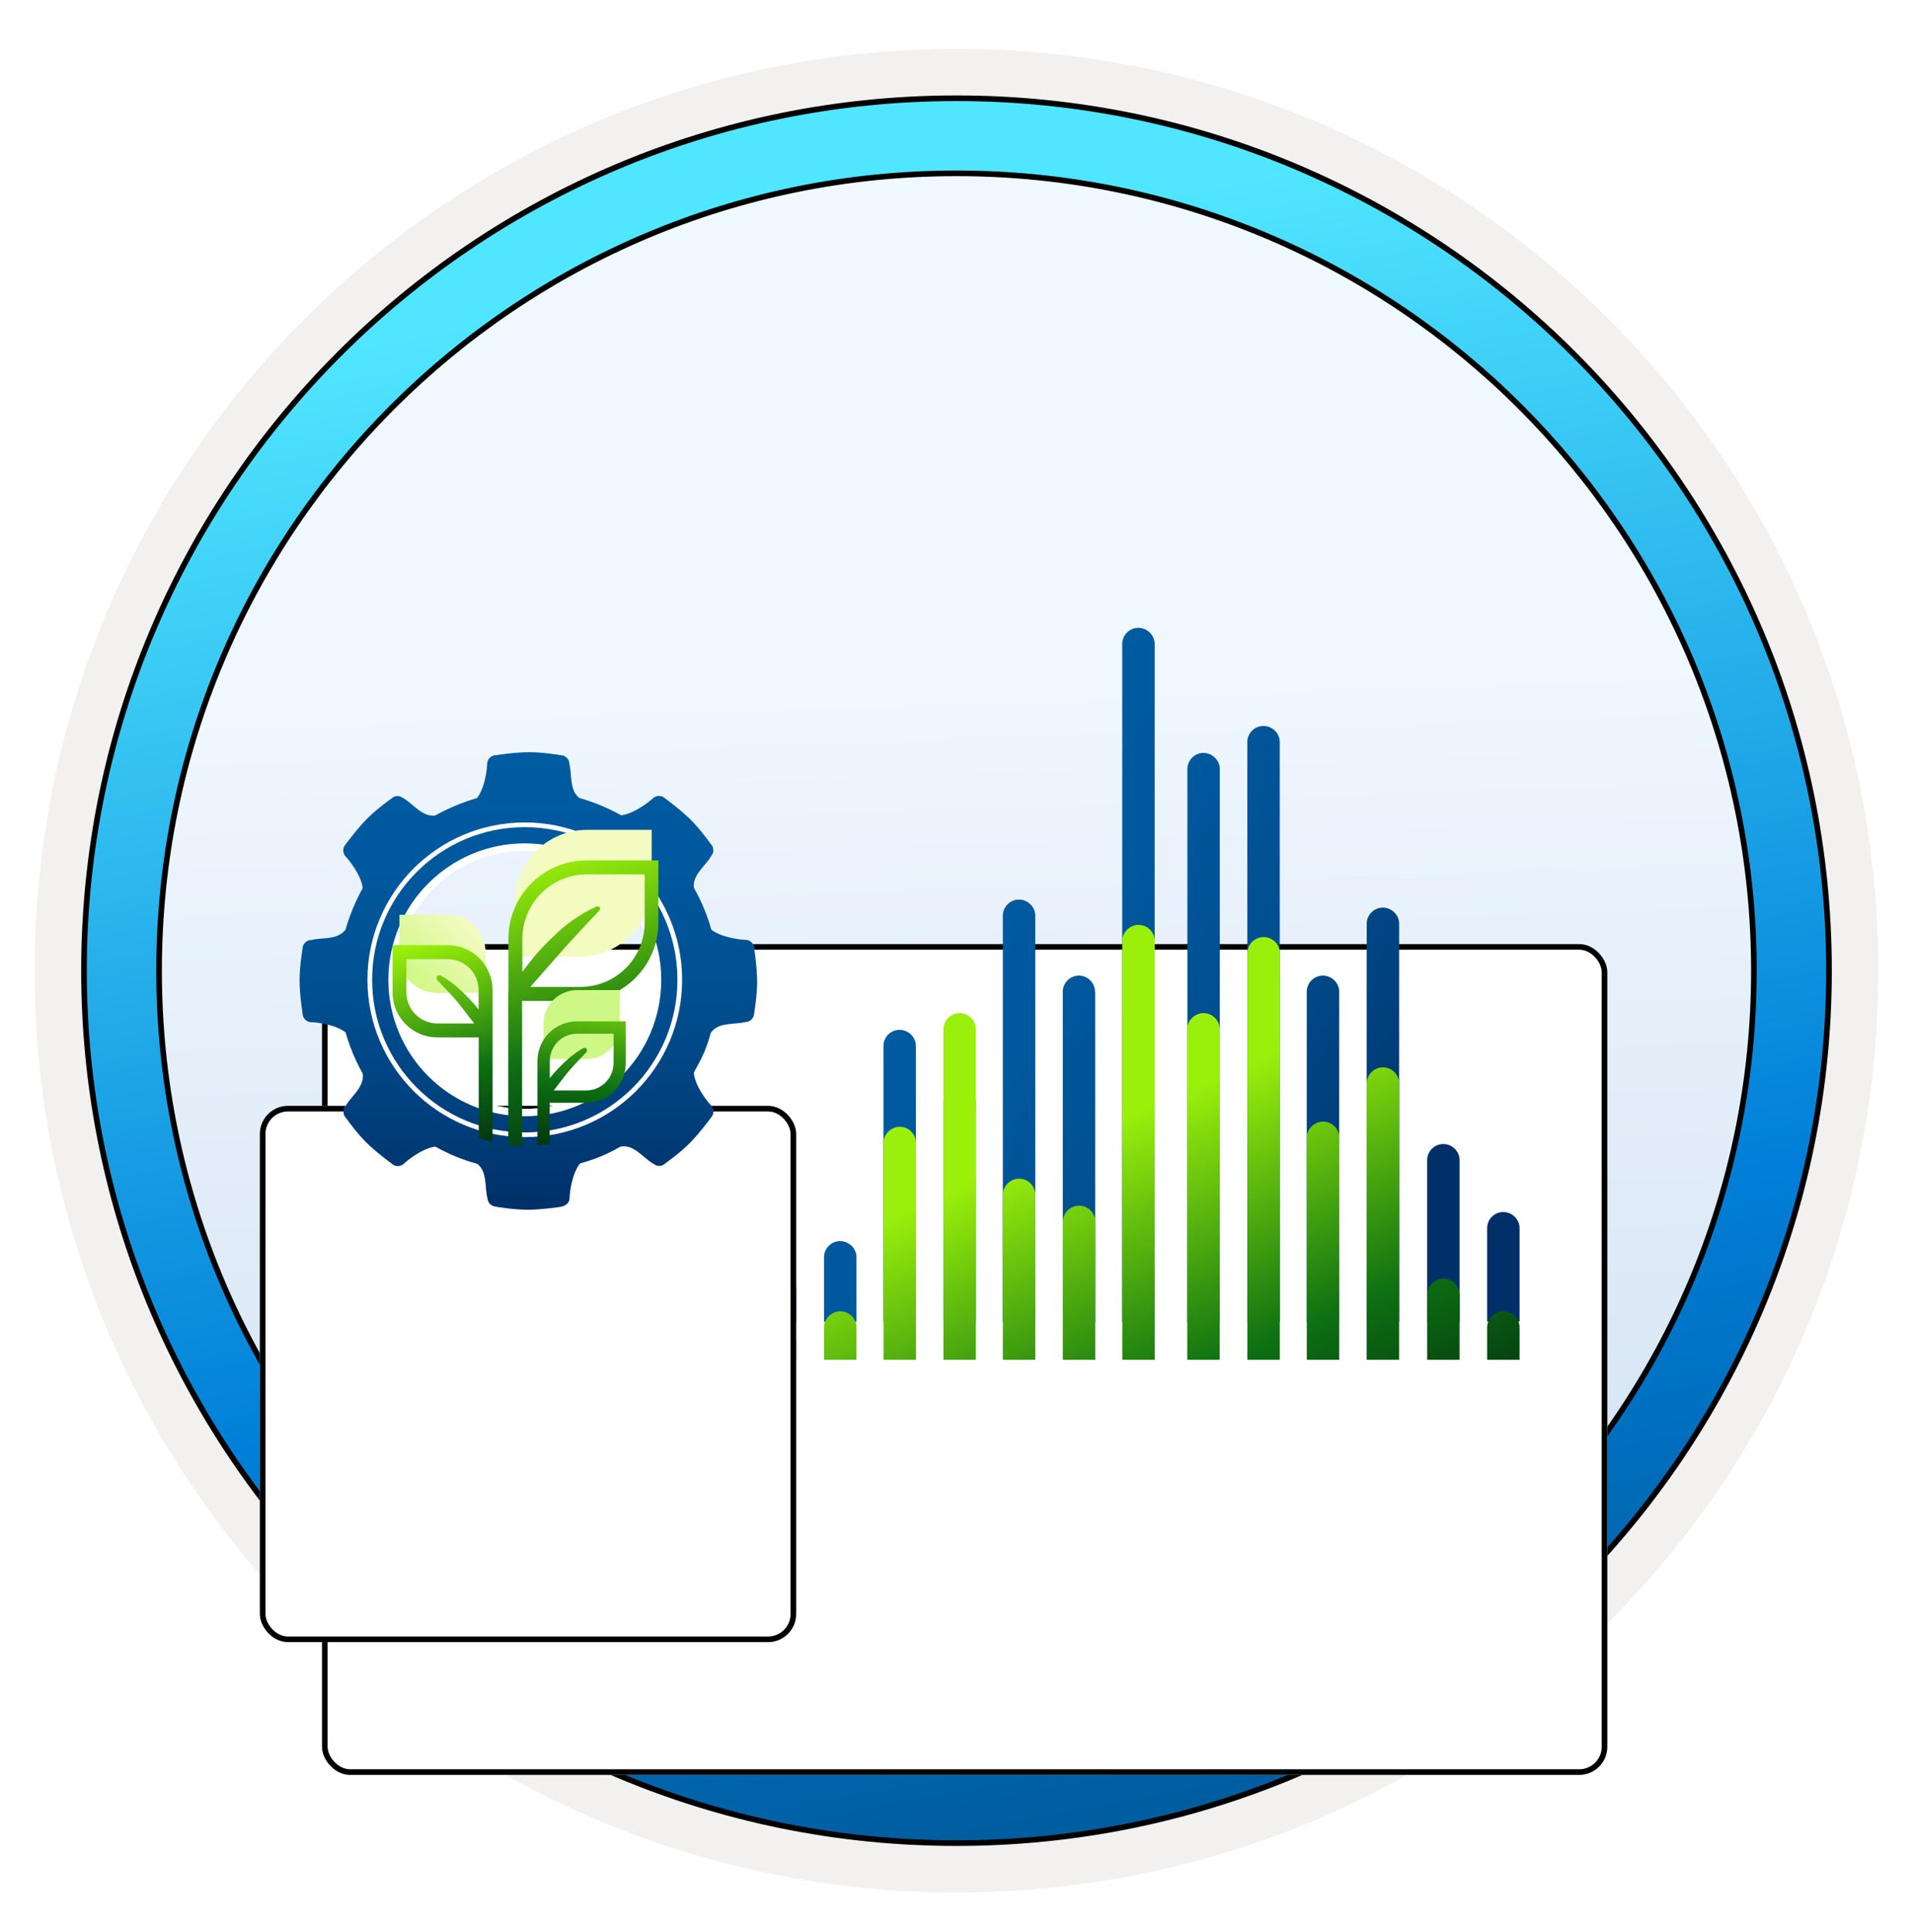
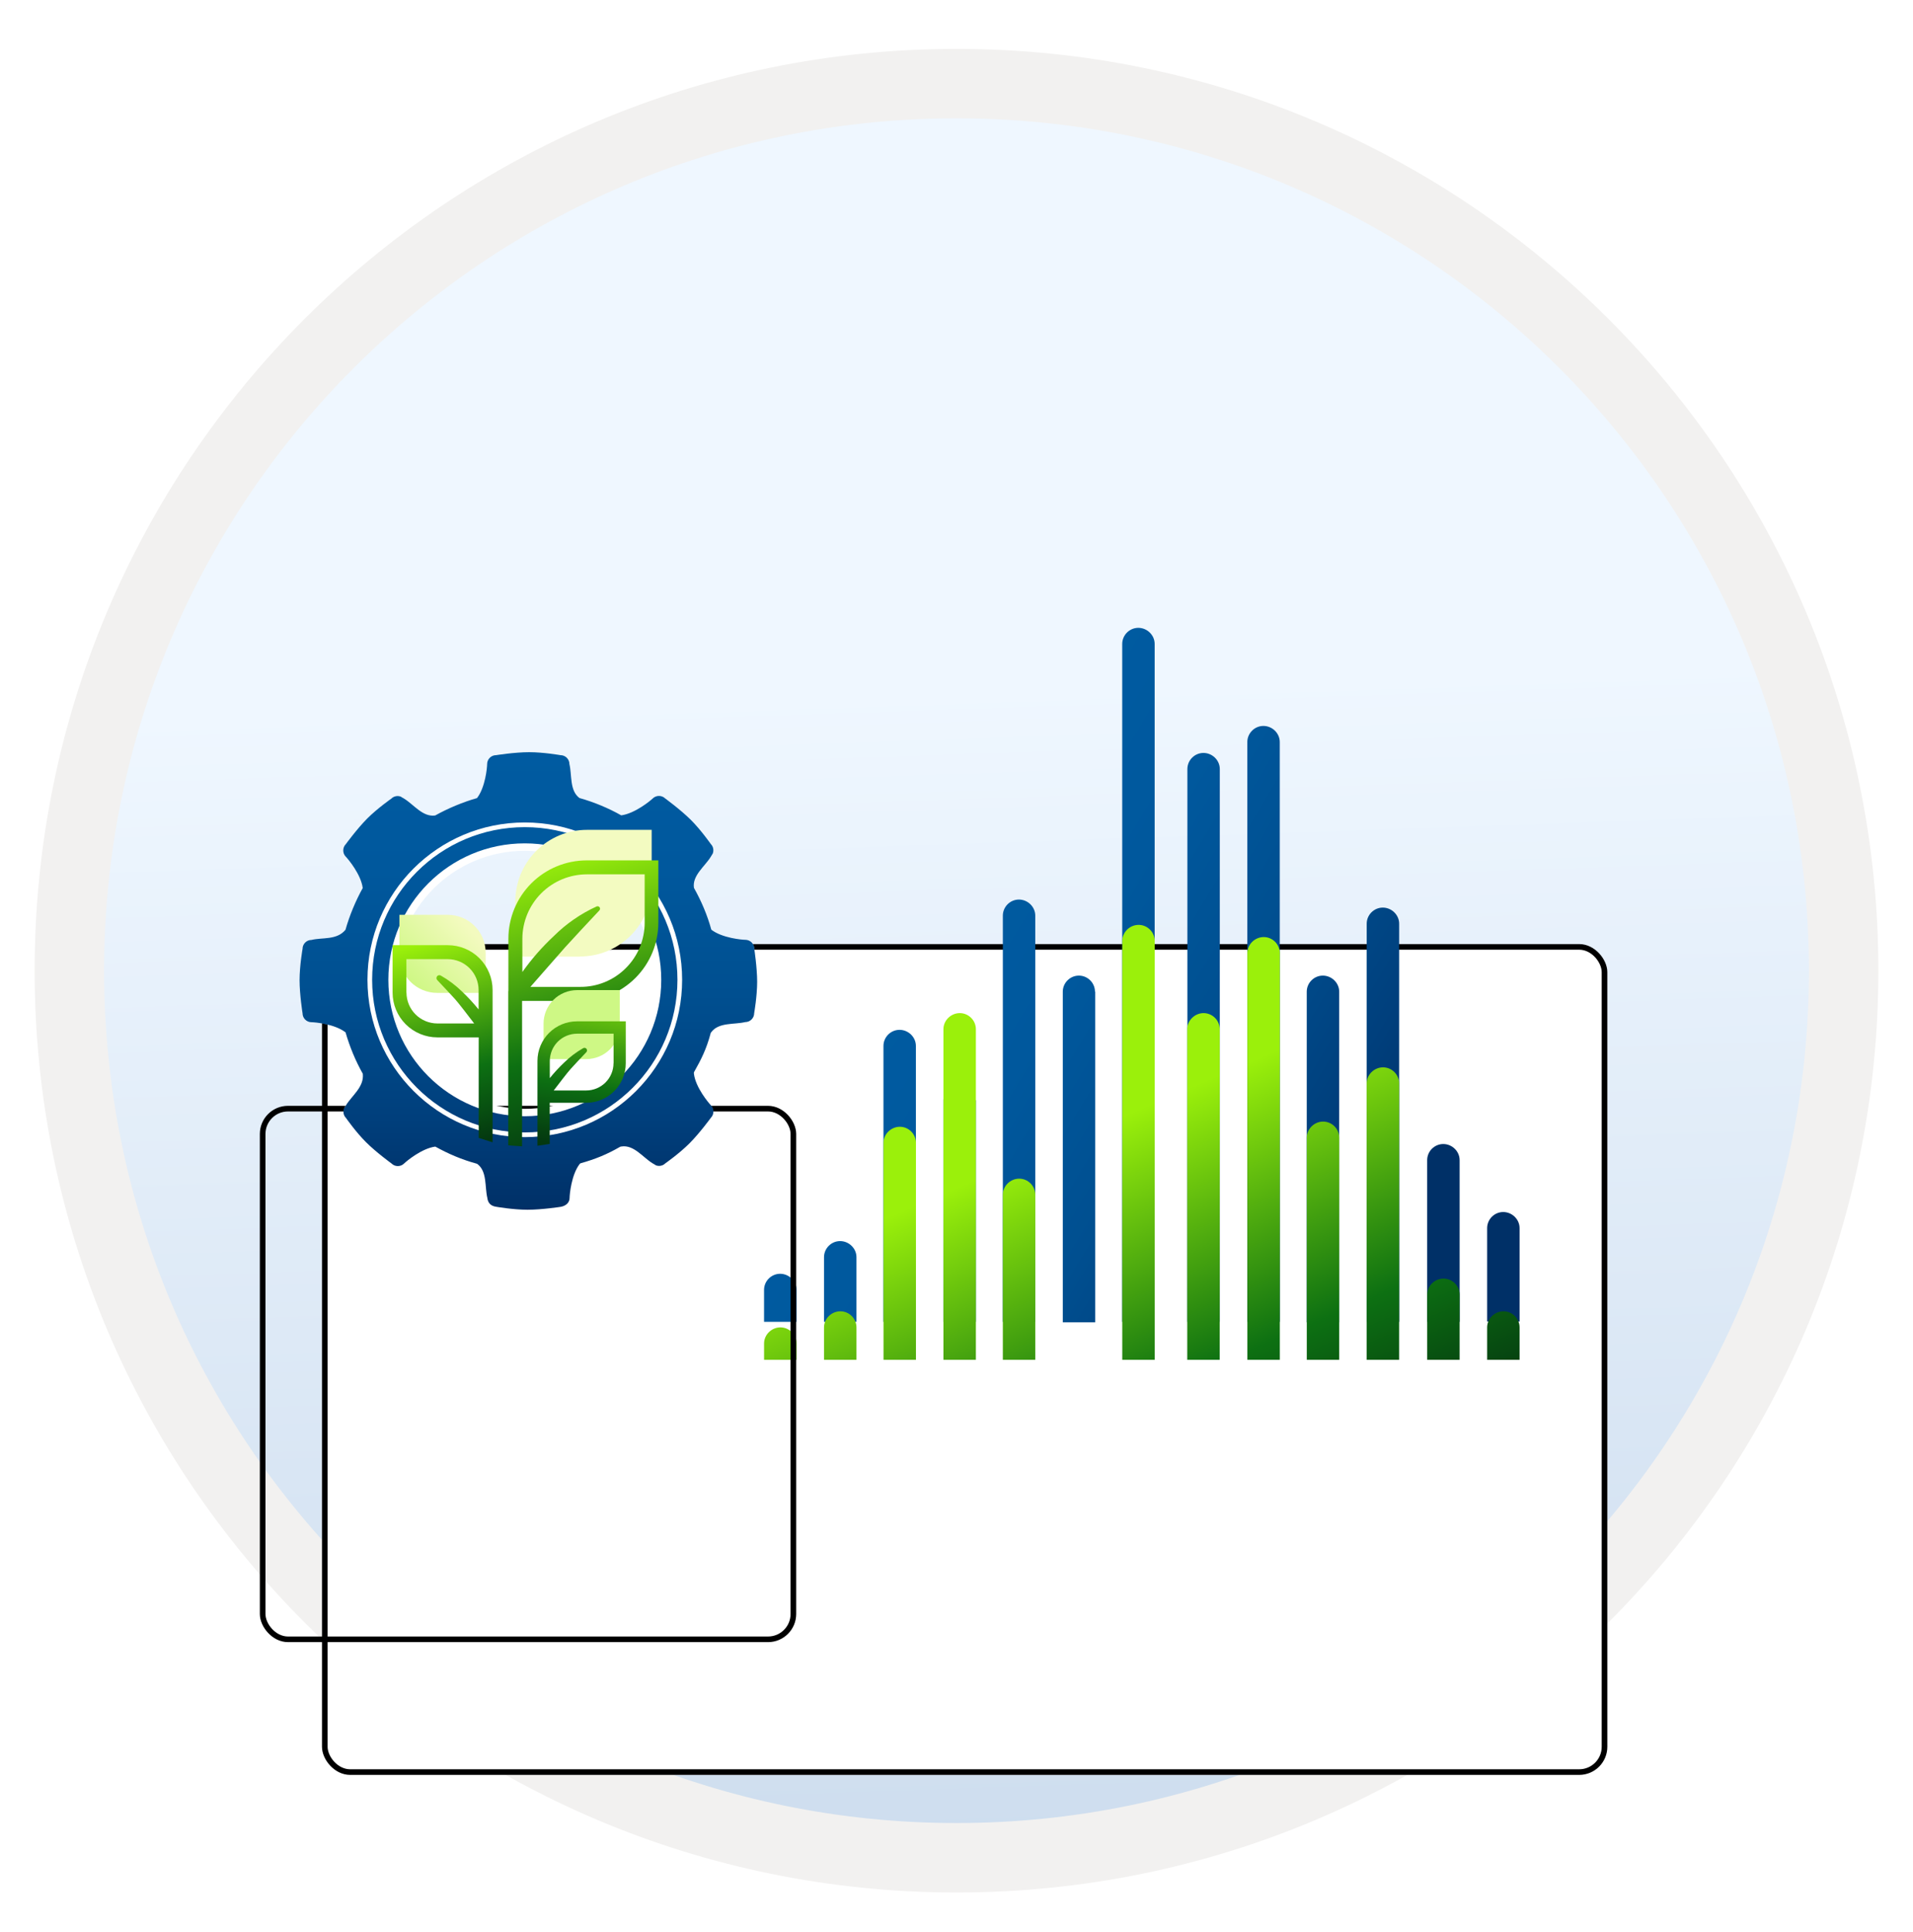
<svg xmlns="http://www.w3.org/2000/svg" width="102" height="103" viewBox="0 0 102 103" fill="none">
  <path d="M51 98.111C25.403 98.111 4.649 77.366 4.649 51.76C4.649 26.153 25.403 5.409 51 5.409C76.597 5.409 97.351 26.163 97.351 51.76C97.351 77.356 76.597 98.111 51 98.111Z" fill="url(#paint0_linear_2278_1014)" />
  <path fill-rule="evenodd" clip-rule="evenodd" d="M96.45 51.76C96.45 76.862 76.102 97.21 51 97.21C25.899 97.21 5.55 76.862 5.55 51.76C5.55 26.659 25.899 6.31 51 6.31C76.102 6.31 96.45 26.659 96.45 51.76ZM51 2.607C78.151 2.607 100.153 24.609 100.153 51.76C100.153 78.911 78.141 100.913 51 100.913C23.849 100.913 1.847 78.901 1.847 51.76C1.847 24.609 23.849 2.607 51 2.607Z" fill="#F2F1F0" />
-   <path d="M93.517 51.76C93.517 75.244 74.484 94.277 51 94.277C27.516 94.277 8.482 75.244 8.482 51.76C8.482 28.276 27.516 9.242 51 9.242C74.484 9.242 93.517 28.276 93.517 51.76ZM97.521 51.76C97.521 26.07 76.689 5.239 51 5.239C25.301 5.239 4.479 26.07 4.479 51.76C4.479 77.449 25.311 98.281 51 98.281C76.689 98.281 97.521 77.449 97.521 51.76Z" fill="url(#paint1_linear_2278_1014)" stroke="black" stroke-width="0.3" stroke-linejoin="round" />
  <g filter="url(#filter0_ddddd_2278_1014)">
    <rect x="17.168" y="29.341" width="68.534" height="44.302" rx="1.5" fill="white" />
    <rect x="17.318" y="29.491" width="68.234" height="44.002" rx="1.35" stroke="black" stroke-width="0.3" />
  </g>
  <path d="M61.566 34.337C61.566 33.866 61.165 33.478 60.694 33.478C60.224 33.478 59.836 33.866 59.836 34.337L59.836 70.482H61.566L61.566 34.337Z" fill="url(#paint2_linear_2278_1014)" />
  <path d="M65.039 41.007C65.039 40.536 64.638 40.149 64.168 40.149C63.697 40.149 63.31 40.536 63.31 41.007L63.31 70.482H65.039V41.007Z" fill="url(#paint3_linear_2278_1014)" />
  <path d="M68.236 39.567C68.236 39.097 67.835 38.709 67.364 38.709C66.894 38.709 66.506 39.097 66.506 39.567V70.482H68.236V39.567Z" fill="url(#paint4_linear_2278_1014)" />
  <path d="M74.602 49.254C74.602 48.784 74.2 48.396 73.73 48.396C73.259 48.396 72.872 48.784 72.872 49.254V70.482H74.602V49.254Z" fill="url(#paint5_linear_2278_1014)" />
  <path d="M45.666 67.036C45.666 66.566 45.264 66.178 44.794 66.178C44.324 66.178 43.936 66.566 43.936 67.036V70.482H45.666V67.036Z" fill="url(#paint6_linear_2278_1014)" />
  <path d="M42.469 68.78C42.469 68.309 42.068 67.922 41.597 67.922C41.127 67.922 40.739 68.309 40.739 68.78V70.482H42.469V68.78Z" fill="url(#paint7_linear_2278_1014)" />
  <path d="M77.826 61.861C77.826 61.39 77.425 61.003 76.954 61.003C76.484 61.003 76.096 61.39 76.096 61.861V70.482H77.826V61.861Z" fill="url(#paint8_linear_2278_1014)" />
  <path d="M81.023 65.487C81.023 65.016 80.621 64.629 80.151 64.629C79.68 64.629 79.293 65.016 79.293 65.487V70.468H81.023V65.487Z" fill="url(#paint9_linear_2278_1014)" />
  <path d="M71.405 52.88C71.405 52.409 71.004 52.022 70.533 52.022C70.063 52.022 69.675 52.409 69.675 52.88V70.51H71.405V52.88Z" fill="url(#paint10_linear_2278_1014)" />
  <path d="M58.383 52.88C58.383 52.409 57.996 52.022 57.525 52.022C57.055 52.022 56.667 52.409 56.667 52.88L56.667 70.51H58.397L58.397 52.88H58.383Z" fill="url(#paint11_linear_2278_1014)" />
  <path d="M55.2 48.825C55.2 48.355 54.799 47.967 54.329 47.967C53.858 47.967 53.471 48.355 53.471 48.825L53.471 70.482H55.2L55.2 48.825Z" fill="url(#paint12_linear_2278_1014)" />
  <path d="M52.018 58.664C52.018 58.194 51.63 57.806 51.16 57.806C50.689 57.806 50.302 58.194 50.302 58.664L50.302 70.482H52.031L52.031 58.664H52.018Z" fill="url(#paint13_linear_2278_1014)" />
  <path d="M48.835 55.772C48.835 55.301 48.434 54.914 47.963 54.914C47.492 54.914 47.105 55.301 47.105 55.772L47.105 70.482H48.835L48.835 55.772Z" fill="url(#paint14_linear_2278_1014)" />
  <g filter="url(#filter1_d_2278_1014)">
    <path d="M59.838 48.175C59.838 47.704 60.24 47.317 60.71 47.317C61.181 47.317 61.568 47.704 61.568 48.175V70.51H59.838V48.175Z" fill="url(#paint15_linear_2278_1014)" />
-     <path d="M56.671 63.148C56.671 62.677 57.072 62.29 57.543 62.29C58.013 62.29 58.401 62.677 58.401 63.148V70.51H56.671V63.148Z" fill="url(#paint16_linear_2278_1014)" />
    <path d="M53.471 61.708C53.471 61.238 53.872 60.85 54.343 60.85C54.813 60.85 55.2 61.238 55.2 61.708V70.51H53.471V61.708Z" fill="url(#paint17_linear_2278_1014)" />
    <path d="M47.108 58.941C47.108 58.47 47.51 58.083 47.98 58.083C48.451 58.083 48.838 58.47 48.838 58.941L48.838 70.51H47.108L47.108 58.941Z" fill="url(#paint18_linear_2278_1014)" />
    <path d="M76.097 67.036C76.097 66.566 76.498 66.178 76.968 66.178C77.439 66.178 77.826 66.566 77.826 67.036V70.51H76.097V67.036Z" fill="url(#paint19_linear_2278_1014)" />
    <path d="M79.293 68.78C79.293 68.309 79.694 67.922 80.165 67.922C80.635 67.922 81.023 68.309 81.023 68.78V70.51H79.293V68.78Z" fill="url(#paint20_linear_2278_1014)" />
    <path d="M43.936 68.78C43.936 68.309 44.338 67.922 44.808 67.922C45.279 67.922 45.666 68.309 45.666 68.78L45.666 70.51H43.936L43.936 68.78Z" fill="url(#paint21_linear_2278_1014)" />
    <path d="M40.74 69.638C40.74 69.167 41.141 68.78 41.611 68.78C42.082 68.78 42.469 69.167 42.469 69.638V70.51H40.74V69.638Z" fill="url(#paint22_linear_2278_1014)" />
    <path d="M50.303 52.88C50.303 52.409 50.704 52.022 51.175 52.022C51.645 52.022 52.033 52.409 52.033 52.88V70.51H50.303V52.88Z" fill="url(#paint23_linear_2278_1014)" />
    <path d="M63.303 52.88C63.303 52.409 63.705 52.022 64.175 52.022C64.646 52.022 65.033 52.409 65.033 52.88V70.51H63.303V52.88Z" fill="url(#paint24_linear_2278_1014)" />
    <path d="M66.509 48.825C66.509 48.354 66.91 47.967 67.381 47.967C67.851 47.967 68.239 48.354 68.239 48.825V70.51H66.509V48.825Z" fill="url(#paint25_linear_2278_1014)" />
    <path d="M69.677 58.664C69.677 58.194 70.078 57.806 70.548 57.806C71.019 57.806 71.406 58.194 71.406 58.664V70.51H69.677V58.664Z" fill="url(#paint26_linear_2278_1014)" />
    <path d="M72.871 55.772C72.871 55.301 73.273 54.914 73.743 54.914C74.214 54.914 74.601 55.301 74.601 55.772V70.51H72.871V55.772Z" fill="url(#paint27_linear_2278_1014)" />
  </g>
  <g filter="url(#filter2_ddddd_2278_1014)">
-     <rect x="13.855" y="37.966" width="28.597" height="28.597" rx="1.5" fill="white" />
    <rect x="14.005" y="38.116" width="28.297" height="28.297" rx="1.35" stroke="black" stroke-width="0.3" />
  </g>
  <path d="M40.216 50.59C40.216 50.328 40.002 50.114 39.74 50.114C39.568 50.114 38.5 50.02 37.927 49.573C37.927 49.573 37.93 49.567 37.927 49.573C37.71 48.783 37.393 48.045 37.001 47.346C36.901 46.682 37.587 46.2 37.901 45.682C37.956 45.591 37.988 45.539 38.008 45.504C38.066 45.335 38.034 45.141 37.901 45.008C37.901 45.008 37.373 44.254 36.833 43.717C36.292 43.179 35.473 42.58 35.473 42.58C35.288 42.396 34.984 42.396 34.799 42.58C34.676 42.7 33.864 43.37 33.132 43.477C33.122 43.477 33.122 43.477 33.122 43.477C32.442 43.092 31.678 42.774 30.911 42.557H30.901C30.361 42.159 30.503 41.334 30.361 40.744C30.361 40.482 30.147 40.269 29.885 40.269C29.885 40.269 28.978 40.11 28.214 40.11C27.45 40.11 26.45 40.269 26.45 40.269C26.188 40.269 25.974 40.482 25.974 40.744C25.974 40.916 25.88 41.984 25.433 42.557C24.676 42.771 23.879 43.108 23.206 43.483C22.542 43.584 22.06 42.897 21.542 42.583C21.451 42.528 21.399 42.496 21.364 42.477C21.195 42.418 21.001 42.451 20.868 42.583C20.868 42.583 20.114 43.111 19.576 43.652C19.039 44.192 18.44 45.011 18.44 45.011C18.256 45.196 18.256 45.5 18.44 45.685C18.56 45.805 19.25 46.63 19.34 47.349V47.355C18.965 48.029 18.634 48.822 18.421 49.58C18.421 49.58 18.43 49.567 18.421 49.58C17.958 50.143 17.197 49.978 16.608 50.12C16.346 50.12 16.132 50.334 16.132 50.596C16.132 50.596 15.973 51.503 15.973 52.267C15.973 53.031 16.132 54.031 16.132 54.031C16.132 54.293 16.346 54.507 16.608 54.507C16.779 54.507 17.848 54.601 18.421 55.048C18.434 55.041 18.427 55.057 18.427 55.057C18.647 55.818 18.961 56.579 19.343 57.252C19.337 57.262 19.343 57.252 19.347 57.275C19.411 57.968 18.761 58.421 18.447 58.939C18.392 59.03 18.359 59.082 18.34 59.117C18.282 59.286 18.314 59.48 18.447 59.613C18.447 59.613 18.974 60.367 19.515 60.904C20.056 61.445 20.875 62.041 20.875 62.041C21.059 62.225 21.364 62.225 21.548 62.041C21.668 61.921 22.494 61.231 23.212 61.141C23.212 61.141 23.209 61.144 23.222 61.147C23.915 61.532 24.63 61.837 25.414 62.05C25.42 62.054 25.443 62.06 25.443 62.06C25.984 62.459 25.841 63.284 25.984 63.873C26.013 64.139 26.158 64.307 26.459 64.349C26.459 64.349 27.366 64.508 28.13 64.508C28.894 64.508 29.895 64.352 29.895 64.352C30.157 64.307 30.37 64.139 30.37 63.877C30.37 63.705 30.464 62.636 30.911 62.063C30.911 62.063 30.93 62.047 30.95 62.031C31.746 61.808 32.352 61.562 33.054 61.157C33.09 61.144 33.051 61.147 33.135 61.134C33.799 61.034 34.281 61.72 34.799 62.034C34.89 62.089 34.942 62.122 34.977 62.141C35.146 62.2 35.34 62.167 35.473 62.034C35.473 62.034 36.227 61.507 36.764 60.966C37.305 60.425 37.901 59.606 37.901 59.606C38.085 59.422 38.085 59.117 37.901 58.933C37.781 58.813 37.092 57.987 37.001 57.269C36.991 57.194 36.998 57.184 37.007 57.165C37.409 56.456 37.661 55.938 37.881 55.135C37.881 55.135 37.872 55.109 37.923 55.041C38.322 54.501 39.147 54.643 39.736 54.501C39.999 54.501 40.212 54.287 40.212 54.025C40.212 54.025 40.371 53.118 40.371 52.354C40.371 51.59 40.216 50.59 40.216 50.59ZM35.227 52.286C35.227 56.2 32.054 59.376 28.137 59.376C24.219 59.376 21.046 56.204 21.046 52.286C21.046 48.372 24.219 45.196 28.137 45.196C32.054 45.196 35.227 48.372 35.227 52.286Z" fill="url(#paint28_linear_2278_1014)" />
  <path d="M34.988 62.148C34.984 62.148 34.984 62.145 34.981 62.145C34.984 62.145 34.988 62.148 34.988 62.148Z" fill="url(#paint29_linear_2278_1014)" />
  <path d="M34.981 62.145C34.913 62.103 34.803 62.038 34.803 62.038C34.855 62.086 34.916 62.122 34.981 62.145Z" fill="url(#paint30_linear_2278_1014)" />
  <path d="M34.987 62.147C35.05 62.183 35.036 62.177 34.987 62.147V62.147Z" fill="url(#paint31_linear_2278_1014)" />
  <path d="M21.367 42.477C21.435 42.519 21.545 42.584 21.545 42.584C21.493 42.535 21.431 42.5 21.367 42.477Z" fill="url(#paint32_linear_2278_1014)" />
  <path d="M21.361 42.473C21.364 42.473 21.364 42.477 21.368 42.477C21.364 42.477 21.361 42.473 21.361 42.473Z" fill="url(#paint33_linear_2278_1014)" />
  <path d="M21.361 42.474C21.298 42.438 21.311 42.444 21.361 42.474V42.474Z" fill="url(#paint34_linear_2278_1014)" />
  <path d="M18.337 59.124C18.3 59.186 18.307 59.173 18.337 59.124V59.124Z" fill="url(#paint35_linear_2278_1014)" />
  <path d="M18.336 59.124C18.336 59.121 18.34 59.121 18.34 59.117C18.34 59.121 18.336 59.124 18.336 59.124Z" fill="url(#paint36_linear_2278_1014)" />
  <path d="M18.34 59.118C18.382 59.05 18.447 58.94 18.447 58.94C18.398 58.992 18.363 59.053 18.34 59.118Z" fill="url(#paint37_linear_2278_1014)" />
  <path d="M38.008 45.504C37.966 45.572 37.901 45.682 37.901 45.682C37.95 45.63 37.985 45.568 38.008 45.504Z" fill="url(#paint38_linear_2278_1014)" />
  <path d="M38.011 45.497C38.011 45.501 38.008 45.501 38.008 45.504C38.008 45.501 38.011 45.497 38.011 45.497Z" fill="url(#paint39_linear_2278_1014)" />
  <path d="M38.011 45.497C38.047 45.435 38.041 45.448 38.011 45.497V45.497Z" fill="url(#paint40_linear_2278_1014)" />
  <path d="M40.216 50.589C40.216 50.327 40.002 50.113 39.74 50.113C39.568 50.113 38.5 50.019 37.927 49.573C37.927 49.573 37.93 49.566 37.927 49.573C37.71 48.783 37.393 48.044 37.001 47.345C36.901 46.681 37.587 46.199 37.901 45.681C37.956 45.59 37.988 45.539 38.008 45.503C38.066 45.335 38.034 45.141 37.901 45.008C37.901 45.008 37.373 44.253 36.833 43.716C36.292 43.178 35.473 42.58 35.473 42.58C35.288 42.395 34.984 42.395 34.799 42.58C34.676 42.699 33.864 43.37 33.132 43.476C33.122 43.476 33.122 43.476 33.122 43.476C32.442 43.091 31.678 42.774 30.911 42.557H30.901C30.361 42.159 30.503 41.333 30.361 40.744C30.361 40.482 30.147 40.268 29.885 40.268C29.885 40.268 28.978 40.109 28.214 40.109C27.45 40.109 26.45 40.268 26.45 40.268C26.188 40.268 25.974 40.482 25.974 40.744C25.974 40.916 25.88 41.984 25.433 42.557C24.676 42.771 23.879 43.107 23.206 43.483C22.542 43.583 22.06 42.897 21.542 42.583C21.451 42.528 21.399 42.495 21.364 42.476C21.195 42.418 21.001 42.45 20.868 42.583C20.868 42.583 20.114 43.111 19.576 43.651C19.039 44.192 18.44 45.011 18.44 45.011C18.256 45.196 18.256 45.5 18.44 45.684C18.56 45.804 19.25 46.63 19.34 47.349V47.355C18.965 48.028 18.634 48.822 18.421 49.579C18.421 49.579 18.43 49.566 18.421 49.579C17.958 50.142 17.197 49.977 16.608 50.12C16.346 50.12 16.132 50.334 16.132 50.596C16.132 50.596 15.973 51.502 15.973 52.266C15.973 53.03 16.132 54.031 16.132 54.031C16.132 54.293 16.346 54.507 16.608 54.507C16.779 54.507 17.848 54.6 18.421 55.047C18.434 55.041 18.427 55.057 18.427 55.057C18.647 55.818 18.961 56.579 19.343 57.252C19.337 57.262 19.343 57.252 19.347 57.275C19.411 57.968 18.761 58.421 18.447 58.939C18.392 59.029 18.359 59.081 18.34 59.117C18.282 59.285 18.314 59.479 18.447 59.612C18.447 59.612 18.974 60.367 19.515 60.904C20.056 61.445 20.875 62.04 20.875 62.04C21.059 62.225 21.364 62.225 21.548 62.04C21.668 61.92 22.494 61.231 23.212 61.14C23.212 61.14 23.209 61.144 23.222 61.147C23.915 61.532 24.63 61.836 25.414 62.05C25.42 62.053 25.443 62.06 25.443 62.06C25.984 62.458 25.841 63.283 25.984 63.873C26.013 64.138 26.158 64.307 26.459 64.349C26.459 64.349 27.366 64.507 28.13 64.507C28.894 64.507 29.895 64.352 29.895 64.352C30.157 64.307 30.37 64.138 30.37 63.876C30.37 63.704 30.464 62.636 30.911 62.063C30.911 62.063 30.93 62.047 30.95 62.031C31.746 61.807 32.352 61.561 33.054 61.157C33.09 61.144 33.051 61.147 33.135 61.134C33.799 61.033 34.281 61.72 34.799 62.034C34.89 62.089 34.942 62.121 34.977 62.141C35.146 62.199 35.34 62.167 35.473 62.034C35.473 62.034 36.227 61.506 36.764 60.965C37.305 60.425 37.901 59.606 37.901 59.606C38.085 59.421 38.085 59.117 37.901 58.932C37.781 58.812 37.092 57.987 37.001 57.268C36.991 57.194 36.998 57.184 37.007 57.165C37.409 56.456 37.661 55.938 37.881 55.135C37.881 55.135 37.872 55.109 37.923 55.041C38.322 54.5 39.147 54.643 39.736 54.5C39.999 54.5 40.212 54.286 40.212 54.024C40.212 54.024 40.371 53.118 40.371 52.354C40.371 51.59 40.216 50.589 40.216 50.589ZM35.227 52.286C35.227 56.2 32.054 59.376 28.137 59.376C24.219 59.376 21.046 56.203 21.046 52.286C21.046 48.371 24.219 45.196 28.137 45.196C32.054 45.196 35.227 48.371 35.227 52.286Z" fill="url(#paint41_linear_2278_1014)" />
-   <path d="M34.988 62.148C34.984 62.148 34.984 62.145 34.981 62.145C34.984 62.145 34.988 62.148 34.988 62.148Z" fill="url(#paint42_linear_2278_1014)" />
  <path d="M34.981 62.144C34.913 62.102 34.803 62.037 34.803 62.037C34.855 62.086 34.916 62.121 34.981 62.144Z" fill="url(#paint43_linear_2278_1014)" />
  <path d="M34.987 62.148C35.05 62.184 35.036 62.177 34.987 62.148V62.148Z" fill="url(#paint44_linear_2278_1014)" />
  <path d="M21.367 42.477C21.435 42.519 21.545 42.583 21.545 42.583C21.493 42.535 21.431 42.499 21.367 42.477Z" fill="url(#paint45_linear_2278_1014)" />
  <path d="M21.361 42.473C21.364 42.473 21.364 42.476 21.368 42.476C21.364 42.476 21.361 42.473 21.361 42.473Z" fill="url(#paint46_linear_2278_1014)" />
  <path d="M21.361 42.473C21.298 42.437 21.311 42.444 21.361 42.473V42.473Z" fill="url(#paint47_linear_2278_1014)" />
  <path d="M18.337 59.123C18.3 59.186 18.307 59.173 18.337 59.123V59.123Z" fill="url(#paint48_linear_2278_1014)" />
  <path d="M18.336 59.124C18.336 59.12 18.34 59.12 18.34 59.117C18.34 59.12 18.336 59.124 18.336 59.124Z" fill="url(#paint49_linear_2278_1014)" />
  <path d="M18.34 59.117C18.382 59.049 18.447 58.939 18.447 58.939C18.398 58.991 18.363 59.053 18.34 59.117Z" fill="url(#paint50_linear_2278_1014)" />
-   <path d="M38.008 45.503C37.966 45.571 37.901 45.681 37.901 45.681C37.95 45.629 37.985 45.568 38.008 45.503Z" fill="url(#paint51_linear_2278_1014)" />
  <path d="M38.011 45.497C38.011 45.5 38.008 45.5 38.008 45.504C38.008 45.5 38.011 45.497 38.011 45.497Z" fill="url(#paint52_linear_2278_1014)" />
  <path d="M38.011 45.497C38.047 45.434 38.041 45.448 38.011 45.497V45.497Z" fill="url(#paint53_linear_2278_1014)" />
  <path fill-rule="evenodd" clip-rule="evenodd" d="M27.982 44.106C32.479 44.106 36.121 47.749 36.121 52.245C36.121 56.742 32.479 60.385 27.982 60.385C23.489 60.385 19.842 56.738 19.842 52.245C19.842 47.749 23.485 44.106 27.982 44.106ZM36.371 52.245C36.371 47.611 32.616 43.856 27.982 43.856C23.347 43.856 19.593 47.611 19.593 52.245C19.593 56.876 23.351 60.635 27.982 60.635C32.616 60.635 36.371 56.88 36.371 52.245Z" fill="white" />
  <path fill-rule="evenodd" clip-rule="evenodd" d="M27.982 45.367C31.781 45.367 34.861 48.447 34.861 52.246C34.861 56.046 31.781 59.126 27.982 59.126C24.183 59.126 21.102 56.046 21.102 52.246C21.102 48.447 24.183 45.367 27.982 45.367ZM35.257 52.246C35.257 48.228 32 44.971 27.982 44.971C23.964 44.971 20.707 48.228 20.707 52.246C20.707 56.264 23.964 59.521 27.982 59.521C32 59.521 35.257 56.264 35.257 52.246Z" fill="white" />
  <path d="M30.93 51.003C31.942 51.003 32.913 50.6 33.629 49.885C34.345 49.169 34.747 48.197 34.747 47.185V44.25H31.294C30.282 44.25 29.311 44.653 28.595 45.368C27.879 46.084 27.477 47.055 27.477 48.068V51.012H30.93V51.003Z" fill="#F3FBC1" />
  <g filter="url(#filter3_d_2278_1014)">
-     <path d="M27.107 50.85V48.058C27.107 47.509 27.215 46.966 27.424 46.459C27.634 45.952 27.942 45.491 28.33 45.102C28.718 44.714 29.179 44.406 29.686 44.196C30.193 43.986 30.736 43.878 31.285 43.878H35.103V47.194C35.103 48.303 34.663 49.365 33.879 50.149C33.096 50.932 32.033 51.372 30.925 51.372H27.837V59.127L27.1 59.075V50.85H27.107ZM33.363 49.628C33.684 49.31 33.939 48.931 34.112 48.514C34.285 48.096 34.374 47.649 34.373 47.197V44.622H31.292C30.38 44.623 29.506 44.985 28.861 45.63C28.216 46.275 27.853 47.149 27.852 48.061V49.829C28.343 49.138 28.903 48.499 29.522 47.92C30.186 47.259 30.962 46.721 31.815 46.333C31.842 46.322 31.873 46.321 31.901 46.33C31.929 46.338 31.954 46.356 31.971 46.38C31.988 46.405 31.996 46.434 31.994 46.464C31.992 46.493 31.98 46.521 31.96 46.543C31.416 47.123 30.436 48.17 30.125 48.519C29.815 48.867 28.751 50.081 28.281 50.623H30.93C31.381 50.627 31.828 50.541 32.246 50.37C32.664 50.199 33.044 49.947 33.363 49.628Z" fill="url(#paint54_linear_2278_1014)" />
+     <path d="M27.107 50.85V48.058C27.107 47.509 27.215 46.966 27.424 46.459C27.634 45.952 27.942 45.491 28.33 45.102C28.718 44.714 29.179 44.406 29.686 44.196C30.193 43.986 30.736 43.878 31.285 43.878H35.103V47.194C35.103 48.303 34.663 49.365 33.879 50.149C33.096 50.932 32.033 51.372 30.925 51.372H27.837V59.127L27.1 59.075V50.85H27.107M33.363 49.628C33.684 49.31 33.939 48.931 34.112 48.514C34.285 48.096 34.374 47.649 34.373 47.197V44.622H31.292C30.38 44.623 29.506 44.985 28.861 45.63C28.216 46.275 27.853 47.149 27.852 48.061V49.829C28.343 49.138 28.903 48.499 29.522 47.92C30.186 47.259 30.962 46.721 31.815 46.333C31.842 46.322 31.873 46.321 31.901 46.33C31.929 46.338 31.954 46.356 31.971 46.38C31.988 46.405 31.996 46.434 31.994 46.464C31.992 46.493 31.98 46.521 31.96 46.543C31.416 47.123 30.436 48.17 30.125 48.519C29.815 48.867 28.751 50.081 28.281 50.623H30.93C31.381 50.627 31.828 50.541 32.246 50.37C32.664 50.199 33.044 49.947 33.363 49.628Z" fill="url(#paint54_linear_2278_1014)" />
  </g>
  <path d="M25.896 52.944V50.797C25.895 50.262 25.682 49.749 25.303 49.372C24.925 48.994 24.412 48.781 23.878 48.781H21.296V50.928C21.297 51.462 21.509 51.975 21.887 52.353C22.265 52.731 22.778 52.944 23.312 52.944H25.896Z" fill="url(#paint55_linear_2278_1014)" />
  <g filter="url(#filter4_d_2278_1014)">
    <path d="M23.878 48.4C24.51 48.4 25.117 48.652 25.565 49.099C26.012 49.547 26.264 50.154 26.264 50.786V58.911L25.524 58.676V53.316H23.319C22.686 53.316 22.079 53.064 21.632 52.617C21.185 52.169 20.933 51.562 20.933 50.929V48.4H23.875H23.878ZM21.673 50.927C21.674 51.364 21.847 51.782 22.156 52.091C22.464 52.399 22.883 52.573 23.319 52.574H25.283C24.989 52.189 24.467 51.505 24.264 51.278C24.102 51.097 23.67 50.636 23.31 50.257C23.285 50.229 23.272 50.194 23.271 50.158C23.27 50.121 23.282 50.086 23.305 50.057C23.328 50.029 23.36 50.009 23.396 50.002C23.431 49.995 23.468 50.001 23.5 50.018C23.92 50.257 24.306 50.549 24.651 50.887C24.96 51.18 25.251 51.495 25.519 51.827V50.791C25.518 50.355 25.345 49.936 25.036 49.628C24.728 49.319 24.309 49.145 23.873 49.145H21.668V50.929L21.673 50.927Z" fill="url(#paint56_linear_2278_1014)" />
  </g>
  <path d="M28.982 56.474V54.577C28.983 54.105 29.172 53.652 29.506 53.318C29.84 52.985 30.293 52.797 30.765 52.796H33.045V54.693C33.045 55.165 32.857 55.618 32.523 55.952C32.189 56.285 31.736 56.473 31.264 56.474H28.982Z" fill="#CEF885" />
  <g filter="url(#filter5_d_2278_1014)">
    <path d="M30.765 52.461C30.206 52.461 29.67 52.683 29.275 53.079C28.88 53.474 28.657 54.01 28.657 54.569L28.656 59.096L29.311 58.998V56.803H31.258C31.817 56.803 32.353 56.581 32.748 56.185C33.143 55.79 33.365 55.254 33.365 54.695V52.461H30.767H30.765ZM32.712 54.693C32.712 55.079 32.558 55.448 32.285 55.721C32.013 55.993 31.643 56.147 31.258 56.147H29.524C29.783 55.808 30.244 55.203 30.424 55.003C30.567 54.843 30.948 54.436 31.266 54.101C31.288 54.077 31.3 54.046 31.301 54.014C31.301 53.981 31.291 53.95 31.271 53.925C31.25 53.9 31.222 53.882 31.191 53.876C31.159 53.87 31.126 53.875 31.098 53.89C30.727 54.101 30.386 54.359 30.082 54.657C29.808 54.917 29.552 55.194 29.315 55.488V54.573C29.316 54.188 29.469 53.818 29.741 53.545C30.014 53.273 30.384 53.12 30.769 53.119H32.716V54.695L32.712 54.693Z" fill="url(#paint57_linear_2278_1014)" />
  </g>
  <defs>
    <filter id="filter0_ddddd_2278_1014" x="13.168" y="28.341" width="76.534" height="60.301" filterUnits="userSpaceOnUse" color-interpolation-filters="sRGB">
      <feFlood flood-opacity="0" result="BackgroundImageFix" />
      <feColorMatrix in="SourceAlpha" type="matrix" values="0 0 0 0 0 0 0 0 0 0 0 0 0 0 0 0 0 0 127 0" result="hardAlpha" />
      <feOffset />
      <feColorMatrix type="matrix" values="0 0 0 0 0 0 0 0 0 0 0 0 0 0 0 0 0 0 0.1 0" />
      <feBlend mode="normal" in2="BackgroundImageFix" result="effect1_dropShadow_2278_1014" />
      <feColorMatrix in="SourceAlpha" type="matrix" values="0 0 0 0 0 0 0 0 0 0 0 0 0 0 0 0 0 0 127 0" result="hardAlpha" />
      <feOffset dy="1" />
      <feGaussianBlur stdDeviation="1" />
      <feColorMatrix type="matrix" values="0 0 0 0 0 0 0 0 0 0 0 0 0 0 0 0 0 0 0.1 0" />
      <feBlend mode="normal" in2="effect1_dropShadow_2278_1014" result="effect2_dropShadow_2278_1014" />
      <feColorMatrix in="SourceAlpha" type="matrix" values="0 0 0 0 0 0 0 0 0 0 0 0 0 0 0 0 0 0 127 0" result="hardAlpha" />
      <feOffset dy="3" />
      <feGaussianBlur stdDeviation="1.5" />
      <feColorMatrix type="matrix" values="0 0 0 0 0 0 0 0 0 0 0 0 0 0 0 0 0 0 0.09 0" />
      <feBlend mode="normal" in2="effect2_dropShadow_2278_1014" result="effect3_dropShadow_2278_1014" />
      <feColorMatrix in="SourceAlpha" type="matrix" values="0 0 0 0 0 0 0 0 0 0 0 0 0 0 0 0 0 0 127 0" result="hardAlpha" />
      <feOffset dy="6" />
      <feGaussianBlur stdDeviation="2" />
      <feColorMatrix type="matrix" values="0 0 0 0 0 0 0 0 0 0 0 0 0 0 0 0 0 0 0.05 0" />
      <feBlend mode="normal" in2="effect3_dropShadow_2278_1014" result="effect4_dropShadow_2278_1014" />
      <feColorMatrix in="SourceAlpha" type="matrix" values="0 0 0 0 0 0 0 0 0 0 0 0 0 0 0 0 0 0 127 0" result="hardAlpha" />
      <feOffset dy="11" />
      <feGaussianBlur stdDeviation="2" />
      <feColorMatrix type="matrix" values="0 0 0 0 0 0 0 0 0 0 0 0 0 0 0 0 0 0 0.01 0" />
      <feBlend mode="normal" in2="effect4_dropShadow_2278_1014" result="effect5_dropShadow_2278_1014" />
      <feBlend mode="normal" in="SourceGraphic" in2="effect5_dropShadow_2278_1014" result="shape" />
    </filter>
    <filter id="filter1_d_2278_1014" x="20.74" y="29.317" width="80.283" height="63.193" filterUnits="userSpaceOnUse" color-interpolation-filters="sRGB">
      <feFlood flood-opacity="0" result="BackgroundImageFix" />
      <feColorMatrix in="SourceAlpha" type="matrix" values="0 0 0 0 0 0 0 0 0 0 0 0 0 0 0 0 0 0 127 0" result="hardAlpha" />
      <feOffset dy="2" />
      <feGaussianBlur stdDeviation="10" />
      <feComposite in2="hardAlpha" operator="out" />
      <feColorMatrix type="matrix" values="0 0 0 0 0.902 0 0 0 0 0.973 0 0 0 0 0.514 0 0 0 0.15 0" />
      <feBlend mode="normal" in2="BackgroundImageFix" result="effect1_dropShadow_2278_1014" />
      <feBlend mode="normal" in="SourceGraphic" in2="effect1_dropShadow_2278_1014" result="shape" />
    </filter>
    <filter id="filter2_ddddd_2278_1014" x="9.855" y="36.966" width="36.597" height="44.597" filterUnits="userSpaceOnUse" color-interpolation-filters="sRGB">
      <feFlood flood-opacity="0" result="BackgroundImageFix" />
      <feColorMatrix in="SourceAlpha" type="matrix" values="0 0 0 0 0 0 0 0 0 0 0 0 0 0 0 0 0 0 127 0" result="hardAlpha" />
      <feOffset />
      <feColorMatrix type="matrix" values="0 0 0 0 0 0 0 0 0 0 0 0 0 0 0 0 0 0 0.1 0" />
      <feBlend mode="normal" in2="BackgroundImageFix" result="effect1_dropShadow_2278_1014" />
      <feColorMatrix in="SourceAlpha" type="matrix" values="0 0 0 0 0 0 0 0 0 0 0 0 0 0 0 0 0 0 127 0" result="hardAlpha" />
      <feOffset dy="1" />
      <feGaussianBlur stdDeviation="1" />
      <feColorMatrix type="matrix" values="0 0 0 0 0 0 0 0 0 0 0 0 0 0 0 0 0 0 0.1 0" />
      <feBlend mode="normal" in2="effect1_dropShadow_2278_1014" result="effect2_dropShadow_2278_1014" />
      <feColorMatrix in="SourceAlpha" type="matrix" values="0 0 0 0 0 0 0 0 0 0 0 0 0 0 0 0 0 0 127 0" result="hardAlpha" />
      <feOffset dy="3" />
      <feGaussianBlur stdDeviation="1.5" />
      <feColorMatrix type="matrix" values="0 0 0 0 0 0 0 0 0 0 0 0 0 0 0 0 0 0 0.09 0" />
      <feBlend mode="normal" in2="effect2_dropShadow_2278_1014" result="effect3_dropShadow_2278_1014" />
      <feColorMatrix in="SourceAlpha" type="matrix" values="0 0 0 0 0 0 0 0 0 0 0 0 0 0 0 0 0 0 127 0" result="hardAlpha" />
      <feOffset dy="6" />
      <feGaussianBlur stdDeviation="2" />
      <feColorMatrix type="matrix" values="0 0 0 0 0 0 0 0 0 0 0 0 0 0 0 0 0 0 0.05 0" />
      <feBlend mode="normal" in2="effect3_dropShadow_2278_1014" result="effect4_dropShadow_2278_1014" />
      <feColorMatrix in="SourceAlpha" type="matrix" values="0 0 0 0 0 0 0 0 0 0 0 0 0 0 0 0 0 0 127 0" result="hardAlpha" />
      <feOffset dy="11" />
      <feGaussianBlur stdDeviation="2" />
      <feColorMatrix type="matrix" values="0 0 0 0 0 0 0 0 0 0 0 0 0 0 0 0 0 0 0.01 0" />
      <feBlend mode="normal" in2="effect4_dropShadow_2278_1014" result="effect5_dropShadow_2278_1014" />
      <feBlend mode="normal" in="SourceGraphic" in2="effect5_dropShadow_2278_1014" result="shape" />
    </filter>
    <filter id="filter3_d_2278_1014" x="7.1" y="25.878" width="48.003" height="55.249" filterUnits="userSpaceOnUse" color-interpolation-filters="sRGB">
      <feFlood flood-opacity="0" result="BackgroundImageFix" />
      <feColorMatrix in="SourceAlpha" type="matrix" values="0 0 0 0 0 0 0 0 0 0 0 0 0 0 0 0 0 0 127 0" result="hardAlpha" />
      <feOffset dy="2" />
      <feGaussianBlur stdDeviation="10" />
      <feComposite in2="hardAlpha" operator="out" />
      <feColorMatrix type="matrix" values="0 0 0 0 0.902 0 0 0 0 0.973 0 0 0 0 0.514 0 0 0 0.15 0" />
      <feBlend mode="normal" in2="BackgroundImageFix" result="effect1_dropShadow_2278_1014" />
      <feBlend mode="normal" in="SourceGraphic" in2="effect1_dropShadow_2278_1014" result="shape" />
    </filter>
    <filter id="filter4_d_2278_1014" x="0.933" y="30.4" width="45.33" height="50.511" filterUnits="userSpaceOnUse" color-interpolation-filters="sRGB">
      <feFlood flood-opacity="0" result="BackgroundImageFix" />
      <feColorMatrix in="SourceAlpha" type="matrix" values="0 0 0 0 0 0 0 0 0 0 0 0 0 0 0 0 0 0 127 0" result="hardAlpha" />
      <feOffset dy="2" />
      <feGaussianBlur stdDeviation="10" />
      <feComposite in2="hardAlpha" operator="out" />
      <feColorMatrix type="matrix" values="0 0 0 0 0.902 0 0 0 0 0.973 0 0 0 0 0.514 0 0 0 0.15 0" />
      <feBlend mode="normal" in2="BackgroundImageFix" result="effect1_dropShadow_2278_1014" />
      <feBlend mode="normal" in="SourceGraphic" in2="effect1_dropShadow_2278_1014" result="shape" />
    </filter>
    <filter id="filter5_d_2278_1014" x="8.656" y="34.461" width="44.709" height="46.635" filterUnits="userSpaceOnUse" color-interpolation-filters="sRGB">
      <feFlood flood-opacity="0" result="BackgroundImageFix" />
      <feColorMatrix in="SourceAlpha" type="matrix" values="0 0 0 0 0 0 0 0 0 0 0 0 0 0 0 0 0 0 127 0" result="hardAlpha" />
      <feOffset dy="2" />
      <feGaussianBlur stdDeviation="10" />
      <feComposite in2="hardAlpha" operator="out" />
      <feColorMatrix type="matrix" values="0 0 0 0 0.902 0 0 0 0 0.973 0 0 0 0 0.514 0 0 0 0.15 0" />
      <feBlend mode="normal" in2="BackgroundImageFix" result="effect1_dropShadow_2278_1014" />
      <feBlend mode="normal" in="SourceGraphic" in2="effect1_dropShadow_2278_1014" result="shape" />
    </filter>
    <linearGradient id="paint0_linear_2278_1014" x1="55.265" y1="1.656" x2="58.991" y2="110.688" gradientUnits="userSpaceOnUse">
      <stop offset="0.319" stop-color="#EFF7FF" />
      <stop offset="1" stop-color="#C7D8EB" />
    </linearGradient>
    <linearGradient id="paint1_linear_2278_1014" x1="25.669" y1="10.344" x2="49.776" y2="138.902" gradientUnits="userSpaceOnUse">
      <stop offset="0.051" stop-color="#50E6FF" />
      <stop offset="0.49" stop-color="#007ED8" />
      <stop offset="1" stop-color="#002D4C" />
    </linearGradient>
    <linearGradient id="paint2_linear_2278_1014" x1="74.996" y1="64.353" x2="49.996" y2="49.353" gradientUnits="userSpaceOnUse">
      <stop stop-color="#003067" />
      <stop offset="0.2" stop-color="#003F7C" />
      <stop offset="0.47" stop-color="#004F90" />
      <stop offset="0.74" stop-color="#00589D" />
      <stop offset="1" stop-color="#005BA1" />
    </linearGradient>
    <linearGradient id="paint3_linear_2278_1014" x1="74.996" y1="64.353" x2="49.996" y2="49.353" gradientUnits="userSpaceOnUse">
      <stop stop-color="#003067" />
      <stop offset="0.2" stop-color="#003F7C" />
      <stop offset="0.47" stop-color="#004F90" />
      <stop offset="0.74" stop-color="#00589D" />
      <stop offset="1" stop-color="#005BA1" />
    </linearGradient>
    <linearGradient id="paint4_linear_2278_1014" x1="74.996" y1="64.353" x2="49.996" y2="49.353" gradientUnits="userSpaceOnUse">
      <stop stop-color="#003067" />
      <stop offset="0.2" stop-color="#003F7C" />
      <stop offset="0.47" stop-color="#004F90" />
      <stop offset="0.74" stop-color="#00589D" />
      <stop offset="1" stop-color="#005BA1" />
    </linearGradient>
    <linearGradient id="paint5_linear_2278_1014" x1="74.996" y1="64.353" x2="49.996" y2="49.353" gradientUnits="userSpaceOnUse">
      <stop stop-color="#003067" />
      <stop offset="0.2" stop-color="#003F7C" />
      <stop offset="0.47" stop-color="#004F90" />
      <stop offset="0.74" stop-color="#00589D" />
      <stop offset="1" stop-color="#005BA1" />
    </linearGradient>
    <linearGradient id="paint6_linear_2278_1014" x1="74.996" y1="64.353" x2="49.996" y2="49.353" gradientUnits="userSpaceOnUse">
      <stop stop-color="#003067" />
      <stop offset="0.2" stop-color="#003F7C" />
      <stop offset="0.47" stop-color="#004F90" />
      <stop offset="0.74" stop-color="#00589D" />
      <stop offset="1" stop-color="#005BA1" />
    </linearGradient>
    <linearGradient id="paint7_linear_2278_1014" x1="74.996" y1="64.353" x2="49.996" y2="49.353" gradientUnits="userSpaceOnUse">
      <stop stop-color="#003067" />
      <stop offset="0.2" stop-color="#003F7C" />
      <stop offset="0.47" stop-color="#004F90" />
      <stop offset="0.74" stop-color="#00589D" />
      <stop offset="1" stop-color="#005BA1" />
    </linearGradient>
    <linearGradient id="paint8_linear_2278_1014" x1="74.996" y1="64.353" x2="49.996" y2="49.353" gradientUnits="userSpaceOnUse">
      <stop stop-color="#003067" />
      <stop offset="0.2" stop-color="#003F7C" />
      <stop offset="0.47" stop-color="#004F90" />
      <stop offset="0.74" stop-color="#00589D" />
      <stop offset="1" stop-color="#005BA1" />
    </linearGradient>
    <linearGradient id="paint9_linear_2278_1014" x1="74.996" y1="64.353" x2="49.996" y2="49.353" gradientUnits="userSpaceOnUse">
      <stop stop-color="#003067" />
      <stop offset="0.2" stop-color="#003F7C" />
      <stop offset="0.47" stop-color="#004F90" />
      <stop offset="0.74" stop-color="#00589D" />
      <stop offset="1" stop-color="#005BA1" />
    </linearGradient>
    <linearGradient id="paint10_linear_2278_1014" x1="74.996" y1="64.353" x2="49.996" y2="49.353" gradientUnits="userSpaceOnUse">
      <stop stop-color="#003067" />
      <stop offset="0.2" stop-color="#003F7C" />
      <stop offset="0.47" stop-color="#004F90" />
      <stop offset="0.74" stop-color="#00589D" />
      <stop offset="1" stop-color="#005BA1" />
    </linearGradient>
    <linearGradient id="paint11_linear_2278_1014" x1="74.996" y1="64.353" x2="49.996" y2="49.353" gradientUnits="userSpaceOnUse">
      <stop stop-color="#003067" />
      <stop offset="0.2" stop-color="#003F7C" />
      <stop offset="0.47" stop-color="#004F90" />
      <stop offset="0.74" stop-color="#00589D" />
      <stop offset="1" stop-color="#005BA1" />
    </linearGradient>
    <linearGradient id="paint12_linear_2278_1014" x1="74.996" y1="64.353" x2="49.996" y2="49.353" gradientUnits="userSpaceOnUse">
      <stop stop-color="#003067" />
      <stop offset="0.2" stop-color="#003F7C" />
      <stop offset="0.47" stop-color="#004F90" />
      <stop offset="0.74" stop-color="#00589D" />
      <stop offset="1" stop-color="#005BA1" />
    </linearGradient>
    <linearGradient id="paint13_linear_2278_1014" x1="74.996" y1="64.353" x2="49.996" y2="49.353" gradientUnits="userSpaceOnUse">
      <stop stop-color="#003067" />
      <stop offset="0.2" stop-color="#003F7C" />
      <stop offset="0.47" stop-color="#004F90" />
      <stop offset="0.74" stop-color="#00589D" />
      <stop offset="1" stop-color="#005BA1" />
    </linearGradient>
    <linearGradient id="paint14_linear_2278_1014" x1="74.996" y1="64.353" x2="49.996" y2="49.353" gradientUnits="userSpaceOnUse">
      <stop stop-color="#003067" />
      <stop offset="0.2" stop-color="#003F7C" />
      <stop offset="0.47" stop-color="#004F90" />
      <stop offset="0.74" stop-color="#00589D" />
      <stop offset="1" stop-color="#005BA1" />
    </linearGradient>
    <linearGradient id="paint15_linear_2278_1014" x1="32.371" y1="66.979" x2="42.678" y2="90.98" gradientUnits="userSpaceOnUse">
      <stop offset="0.083" stop-color="#9BF00B" />
      <stop offset="0.625" stop-color="#0D7012" />
      <stop offset="0.917" stop-color="#043810" />
    </linearGradient>
    <linearGradient id="paint16_linear_2278_1014" x1="32.371" y1="66.979" x2="42.678" y2="90.98" gradientUnits="userSpaceOnUse">
      <stop offset="0.083" stop-color="#9BF00B" />
      <stop offset="0.625" stop-color="#0D7012" />
      <stop offset="0.917" stop-color="#043810" />
    </linearGradient>
    <linearGradient id="paint17_linear_2278_1014" x1="32.371" y1="66.979" x2="42.678" y2="90.98" gradientUnits="userSpaceOnUse">
      <stop offset="0.083" stop-color="#9BF00B" />
      <stop offset="0.625" stop-color="#0D7012" />
      <stop offset="0.917" stop-color="#043810" />
    </linearGradient>
    <linearGradient id="paint18_linear_2278_1014" x1="32.371" y1="66.979" x2="42.678" y2="90.98" gradientUnits="userSpaceOnUse">
      <stop offset="0.083" stop-color="#9BF00B" />
      <stop offset="0.625" stop-color="#0D7012" />
      <stop offset="0.917" stop-color="#043810" />
    </linearGradient>
    <linearGradient id="paint19_linear_2278_1014" x1="32.371" y1="66.979" x2="42.678" y2="90.98" gradientUnits="userSpaceOnUse">
      <stop offset="0.083" stop-color="#9BF00B" />
      <stop offset="0.625" stop-color="#0D7012" />
      <stop offset="0.917" stop-color="#043810" />
    </linearGradient>
    <linearGradient id="paint20_linear_2278_1014" x1="32.371" y1="66.979" x2="42.678" y2="90.98" gradientUnits="userSpaceOnUse">
      <stop offset="0.083" stop-color="#9BF00B" />
      <stop offset="0.625" stop-color="#0D7012" />
      <stop offset="0.917" stop-color="#043810" />
    </linearGradient>
    <linearGradient id="paint21_linear_2278_1014" x1="32.371" y1="66.979" x2="42.678" y2="90.98" gradientUnits="userSpaceOnUse">
      <stop offset="0.083" stop-color="#9BF00B" />
      <stop offset="0.625" stop-color="#0D7012" />
      <stop offset="0.917" stop-color="#043810" />
    </linearGradient>
    <linearGradient id="paint22_linear_2278_1014" x1="32.371" y1="66.979" x2="42.678" y2="90.98" gradientUnits="userSpaceOnUse">
      <stop offset="0.083" stop-color="#9BF00B" />
      <stop offset="0.625" stop-color="#0D7012" />
      <stop offset="0.917" stop-color="#043810" />
    </linearGradient>
    <linearGradient id="paint23_linear_2278_1014" x1="32.371" y1="66.979" x2="42.678" y2="90.98" gradientUnits="userSpaceOnUse">
      <stop offset="0.083" stop-color="#9BF00B" />
      <stop offset="0.625" stop-color="#0D7012" />
      <stop offset="0.917" stop-color="#043810" />
    </linearGradient>
    <linearGradient id="paint24_linear_2278_1014" x1="32.371" y1="66.979" x2="42.678" y2="90.98" gradientUnits="userSpaceOnUse">
      <stop offset="0.083" stop-color="#9BF00B" />
      <stop offset="0.625" stop-color="#0D7012" />
      <stop offset="0.917" stop-color="#043810" />
    </linearGradient>
    <linearGradient id="paint25_linear_2278_1014" x1="32.371" y1="66.979" x2="42.678" y2="90.98" gradientUnits="userSpaceOnUse">
      <stop offset="0.083" stop-color="#9BF00B" />
      <stop offset="0.625" stop-color="#0D7012" />
      <stop offset="0.917" stop-color="#043810" />
    </linearGradient>
    <linearGradient id="paint26_linear_2278_1014" x1="32.371" y1="66.979" x2="42.678" y2="90.98" gradientUnits="userSpaceOnUse">
      <stop offset="0.083" stop-color="#9BF00B" />
      <stop offset="0.625" stop-color="#0D7012" />
      <stop offset="0.917" stop-color="#043810" />
    </linearGradient>
    <linearGradient id="paint27_linear_2278_1014" x1="32.371" y1="66.979" x2="42.678" y2="90.98" gradientUnits="userSpaceOnUse">
      <stop offset="0.083" stop-color="#9BF00B" />
      <stop offset="0.625" stop-color="#0D7012" />
      <stop offset="0.917" stop-color="#043810" />
    </linearGradient>
    <linearGradient id="paint28_linear_2278_1014" x1="28.172" y1="40.11" x2="28.172" y2="64.508" gradientUnits="userSpaceOnUse">
      <stop offset="0.104" stop-color="#F2F1F0" />
      <stop offset="1" stop-color="#F2F1F0" stop-opacity="0" />
    </linearGradient>
    <linearGradient id="paint29_linear_2278_1014" x1="34.984" y1="62.145" x2="34.984" y2="62.148" gradientUnits="userSpaceOnUse">
      <stop offset="0.104" stop-color="#F2F1F0" />
      <stop offset="1" stop-color="#F2F1F0" stop-opacity="0" />
    </linearGradient>
    <linearGradient id="paint30_linear_2278_1014" x1="34.892" y1="62.038" x2="34.892" y2="62.145" gradientUnits="userSpaceOnUse">
      <stop offset="0.104" stop-color="#F2F1F0" />
      <stop offset="1" stop-color="#F2F1F0" stop-opacity="0" />
    </linearGradient>
    <linearGradient id="paint31_linear_2278_1014" x1="35.008" y1="62.147" x2="35.008" y2="62.172" gradientUnits="userSpaceOnUse">
      <stop offset="0.104" stop-color="#F2F1F0" />
      <stop offset="1" stop-color="#F2F1F0" stop-opacity="0" />
    </linearGradient>
    <linearGradient id="paint32_linear_2278_1014" x1="21.456" y1="42.477" x2="21.456" y2="42.584" gradientUnits="userSpaceOnUse">
      <stop offset="0.104" stop-color="#F2F1F0" />
      <stop offset="1" stop-color="#F2F1F0" stop-opacity="0" />
    </linearGradient>
    <linearGradient id="paint33_linear_2278_1014" x1="21.364" y1="42.473" x2="21.364" y2="42.477" gradientUnits="userSpaceOnUse">
      <stop offset="0.104" stop-color="#F2F1F0" />
      <stop offset="1" stop-color="#F2F1F0" stop-opacity="0" />
    </linearGradient>
    <linearGradient id="paint34_linear_2278_1014" x1="21.34" y1="42.449" x2="21.34" y2="42.474" gradientUnits="userSpaceOnUse">
      <stop offset="0.104" stop-color="#F2F1F0" />
      <stop offset="1" stop-color="#F2F1F0" stop-opacity="0" />
    </linearGradient>
    <linearGradient id="paint35_linear_2278_1014" x1="18.324" y1="59.124" x2="18.324" y2="59.166" gradientUnits="userSpaceOnUse">
      <stop offset="0.104" stop-color="#F2F1F0" />
      <stop offset="1" stop-color="#F2F1F0" stop-opacity="0" />
    </linearGradient>
    <linearGradient id="paint36_linear_2278_1014" x1="18.338" y1="59.117" x2="18.338" y2="59.124" gradientUnits="userSpaceOnUse">
      <stop offset="0.104" stop-color="#F2F1F0" />
      <stop offset="1" stop-color="#F2F1F0" stop-opacity="0" />
    </linearGradient>
    <linearGradient id="paint37_linear_2278_1014" x1="18.393" y1="58.94" x2="18.393" y2="59.118" gradientUnits="userSpaceOnUse">
      <stop offset="0.104" stop-color="#F2F1F0" />
      <stop offset="1" stop-color="#F2F1F0" stop-opacity="0" />
    </linearGradient>
    <linearGradient id="paint38_linear_2278_1014" x1="37.955" y1="45.504" x2="37.955" y2="45.682" gradientUnits="userSpaceOnUse">
      <stop offset="0.104" stop-color="#F2F1F0" />
      <stop offset="1" stop-color="#F2F1F0" stop-opacity="0" />
    </linearGradient>
    <linearGradient id="paint39_linear_2278_1014" x1="38.01" y1="45.497" x2="38.01" y2="45.504" gradientUnits="userSpaceOnUse">
      <stop offset="0.104" stop-color="#F2F1F0" />
      <stop offset="1" stop-color="#F2F1F0" stop-opacity="0" />
    </linearGradient>
    <linearGradient id="paint40_linear_2278_1014" x1="38.023" y1="45.455" x2="38.023" y2="45.497" gradientUnits="userSpaceOnUse">
      <stop offset="0.104" stop-color="#F2F1F0" />
      <stop offset="1" stop-color="#F2F1F0" stop-opacity="0" />
    </linearGradient>
    <linearGradient id="paint41_linear_2278_1014" x1="28.172" y1="64.507" x2="28.172" y2="40.066" gradientUnits="userSpaceOnUse">
      <stop stop-color="#003067" />
      <stop offset="0.2" stop-color="#003F7C" />
      <stop offset="0.47" stop-color="#004F90" />
      <stop offset="0.74" stop-color="#00589D" />
      <stop offset="1" stop-color="#005BA1" />
    </linearGradient>
    <linearGradient id="paint42_linear_2278_1014" x1="34.984" y1="62.145" x2="34.984" y2="62.148" gradientUnits="userSpaceOnUse">
      <stop offset="0.104" stop-color="#F2F1F0" />
      <stop offset="1" stop-color="#F2F1F0" stop-opacity="0" />
    </linearGradient>
    <linearGradient id="paint43_linear_2278_1014" x1="34.892" y1="62.037" x2="34.892" y2="62.144" gradientUnits="userSpaceOnUse">
      <stop offset="0.104" stop-color="#F2F1F0" />
      <stop offset="1" stop-color="#F2F1F0" stop-opacity="0" />
    </linearGradient>
    <linearGradient id="paint44_linear_2278_1014" x1="35.008" y1="62.148" x2="35.008" y2="62.172" gradientUnits="userSpaceOnUse">
      <stop offset="0.104" stop-color="#F2F1F0" />
      <stop offset="1" stop-color="#F2F1F0" stop-opacity="0" />
    </linearGradient>
    <linearGradient id="paint45_linear_2278_1014" x1="21.456" y1="42.477" x2="21.456" y2="42.583" gradientUnits="userSpaceOnUse">
      <stop offset="0.104" stop-color="#F2F1F0" />
      <stop offset="1" stop-color="#F2F1F0" stop-opacity="0" />
    </linearGradient>
    <linearGradient id="paint46_linear_2278_1014" x1="21.364" y1="42.473" x2="21.364" y2="42.476" gradientUnits="userSpaceOnUse">
      <stop offset="0.104" stop-color="#F2F1F0" />
      <stop offset="1" stop-color="#F2F1F0" stop-opacity="0" />
    </linearGradient>
    <linearGradient id="paint47_linear_2278_1014" x1="21.34" y1="42.449" x2="21.34" y2="42.473" gradientUnits="userSpaceOnUse">
      <stop offset="0.104" stop-color="#F2F1F0" />
      <stop offset="1" stop-color="#F2F1F0" stop-opacity="0" />
    </linearGradient>
    <linearGradient id="paint48_linear_2278_1014" x1="18.324" y1="59.123" x2="18.324" y2="59.165" gradientUnits="userSpaceOnUse">
      <stop offset="0.104" stop-color="#F2F1F0" />
      <stop offset="1" stop-color="#F2F1F0" stop-opacity="0" />
    </linearGradient>
    <linearGradient id="paint49_linear_2278_1014" x1="18.338" y1="59.117" x2="18.338" y2="59.124" gradientUnits="userSpaceOnUse">
      <stop offset="0.104" stop-color="#F2F1F0" />
      <stop offset="1" stop-color="#F2F1F0" stop-opacity="0" />
    </linearGradient>
    <linearGradient id="paint50_linear_2278_1014" x1="18.393" y1="58.939" x2="18.393" y2="59.117" gradientUnits="userSpaceOnUse">
      <stop offset="0.104" stop-color="#F2F1F0" />
      <stop offset="1" stop-color="#F2F1F0" stop-opacity="0" />
    </linearGradient>
    <linearGradient id="paint51_linear_2278_1014" x1="37.955" y1="45.503" x2="37.955" y2="45.681" gradientUnits="userSpaceOnUse">
      <stop offset="0.104" stop-color="#F2F1F0" />
      <stop offset="1" stop-color="#F2F1F0" stop-opacity="0" />
    </linearGradient>
    <linearGradient id="paint52_linear_2278_1014" x1="38.01" y1="45.497" x2="38.01" y2="45.504" gradientUnits="userSpaceOnUse">
      <stop offset="0.104" stop-color="#F2F1F0" />
      <stop offset="1" stop-color="#F2F1F0" stop-opacity="0" />
    </linearGradient>
    <linearGradient id="paint53_linear_2278_1014" x1="38.023" y1="45.455" x2="38.023" y2="45.497" gradientUnits="userSpaceOnUse">
      <stop offset="0.104" stop-color="#F2F1F0" />
      <stop offset="1" stop-color="#F2F1F0" stop-opacity="0" />
    </linearGradient>
    <linearGradient id="paint54_linear_2278_1014" x1="22.864" y1="43.844" x2="27.867" y2="62.13" gradientUnits="userSpaceOnUse">
      <stop offset="0.083" stop-color="#9BF00B" />
      <stop offset="0.625" stop-color="#0D7012" />
      <stop offset="0.917" stop-color="#043810" />
    </linearGradient>
    <linearGradient id="paint55_linear_2278_1014" x1="25.6" y1="49.242" x2="21.483" y2="53.284" gradientUnits="userSpaceOnUse">
      <stop offset="0.104" stop-color="#F3FABF" />
      <stop offset="0.839" stop-color="#CFF885" />
    </linearGradient>
    <linearGradient id="paint56_linear_2278_1014" x1="18.112" y1="48.377" x2="21.782" y2="61.11" gradientUnits="userSpaceOnUse">
      <stop offset="0.083" stop-color="#9BF00B" />
      <stop offset="0.625" stop-color="#0D7012" />
      <stop offset="0.917" stop-color="#043810" />
    </linearGradient>
    <linearGradient id="paint57_linear_2278_1014" x1="37.524" y1="49.654" x2="35.904" y2="60.845" gradientUnits="userSpaceOnUse">
      <stop offset="0.083" stop-color="#9BF00B" />
      <stop offset="0.625" stop-color="#0D7012" />
      <stop offset="0.917" stop-color="#043810" />
    </linearGradient>
  </defs>
</svg>